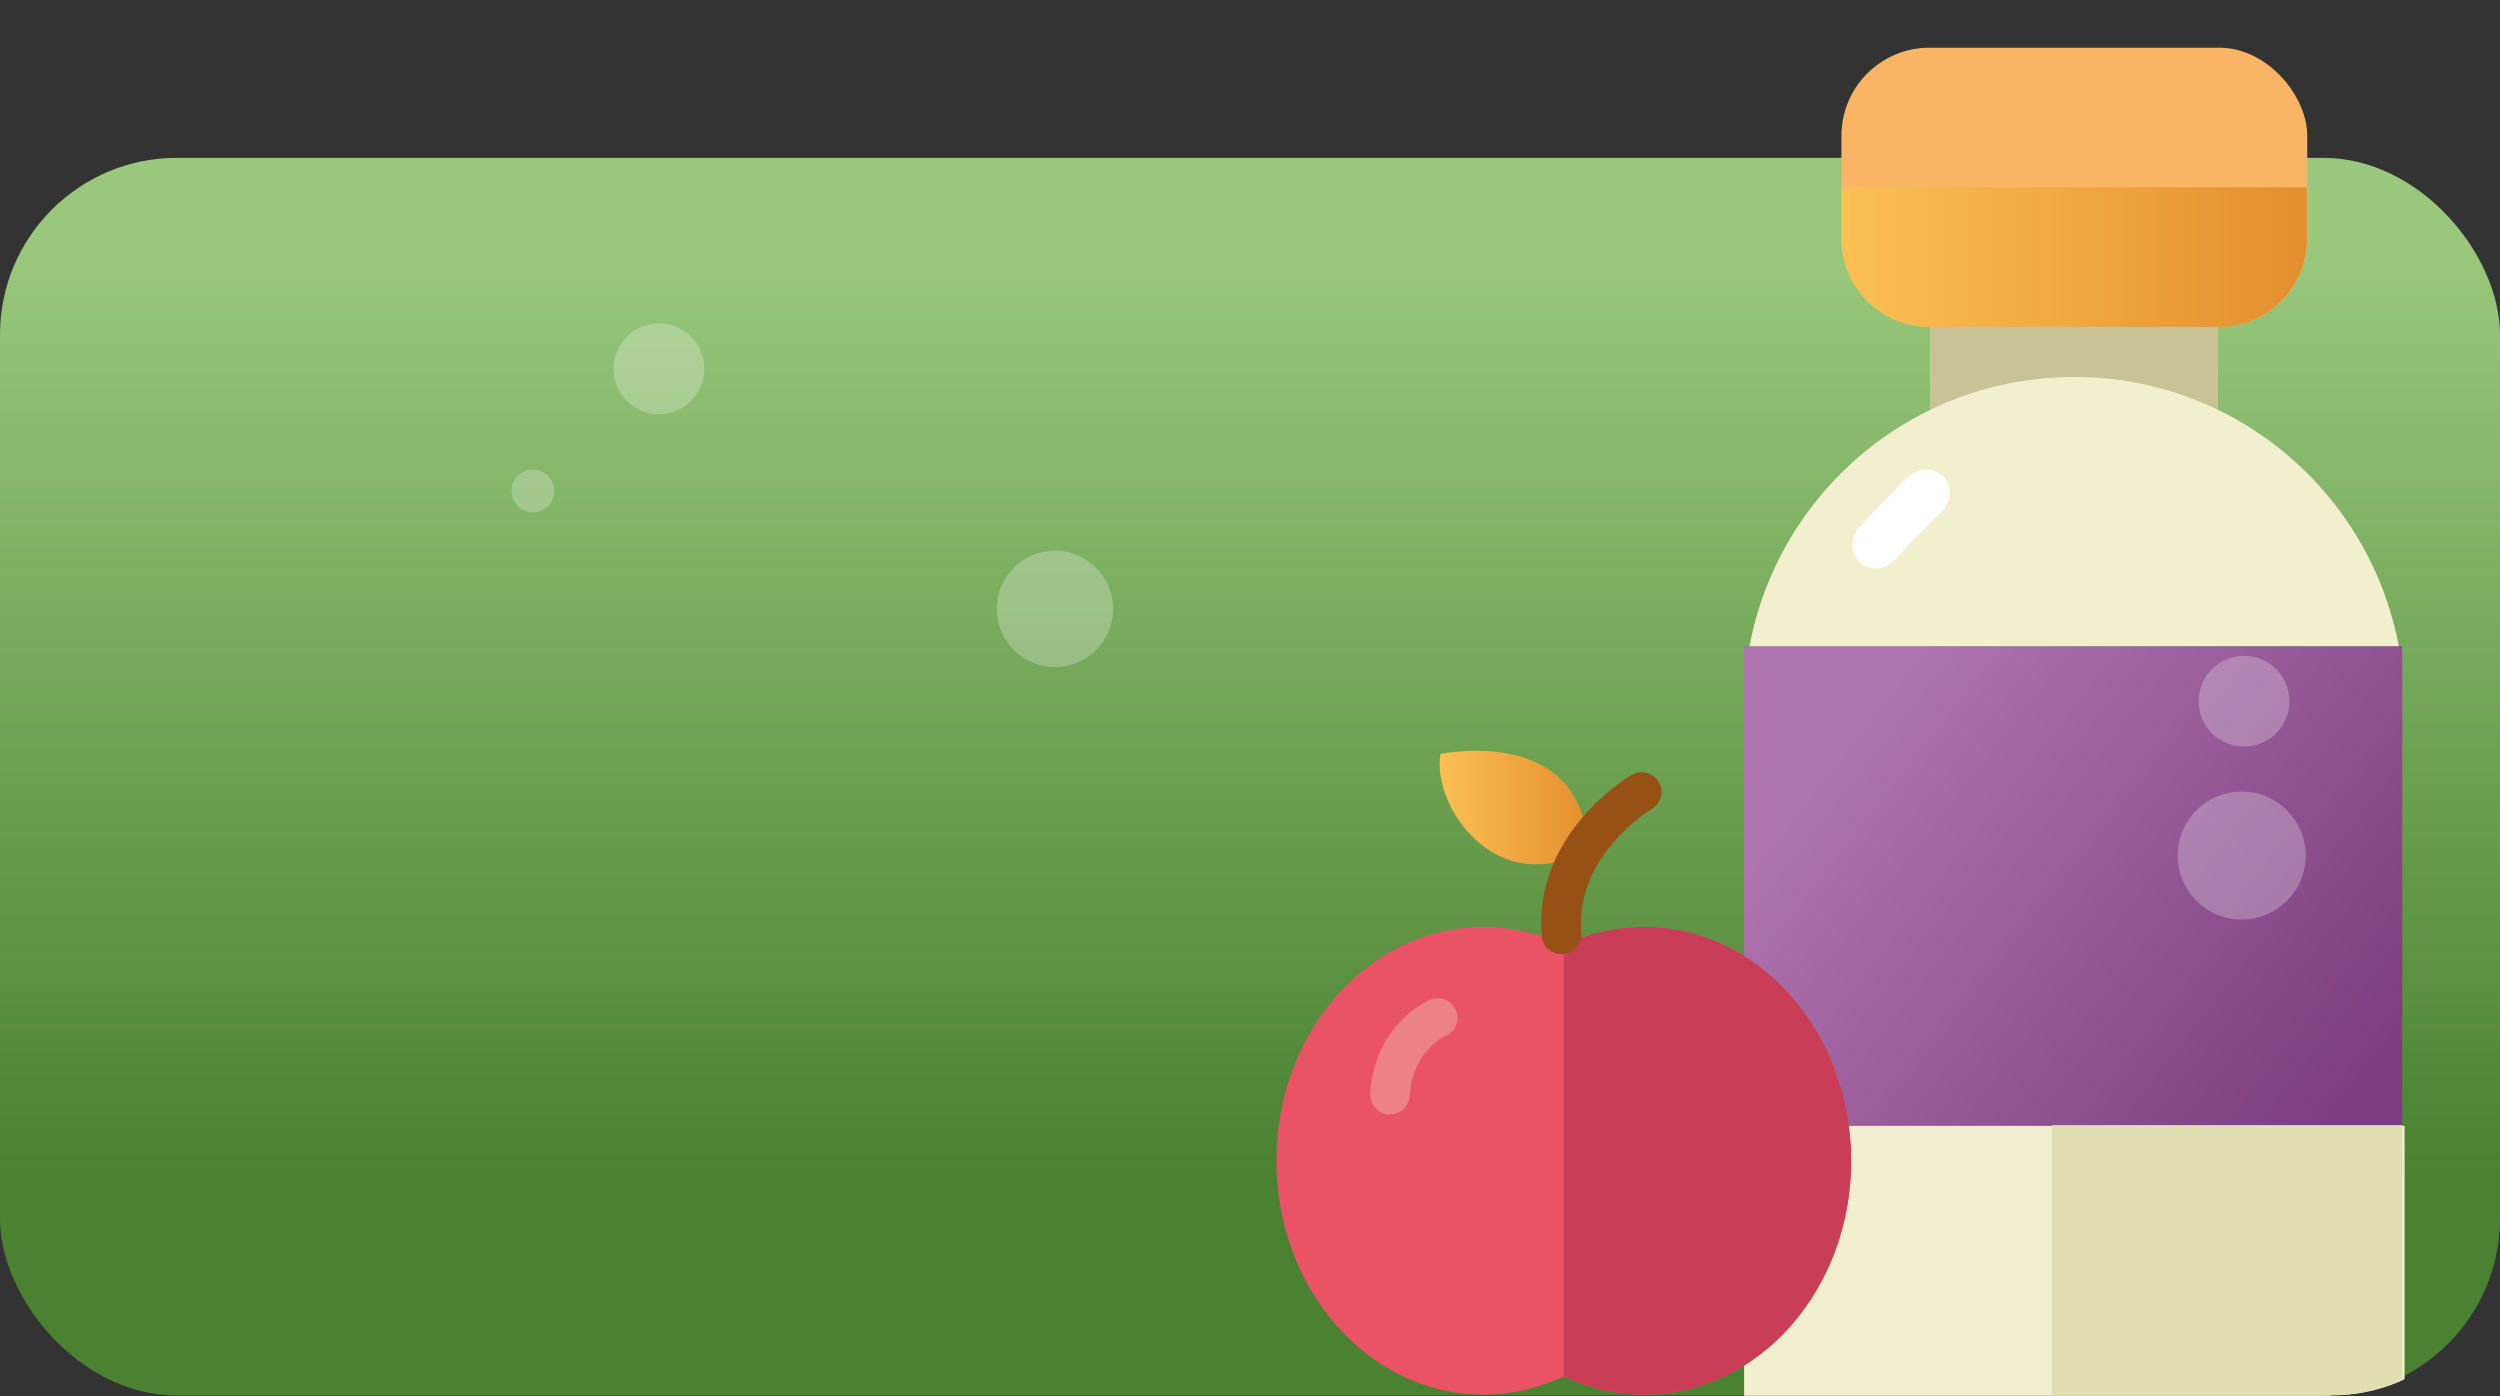
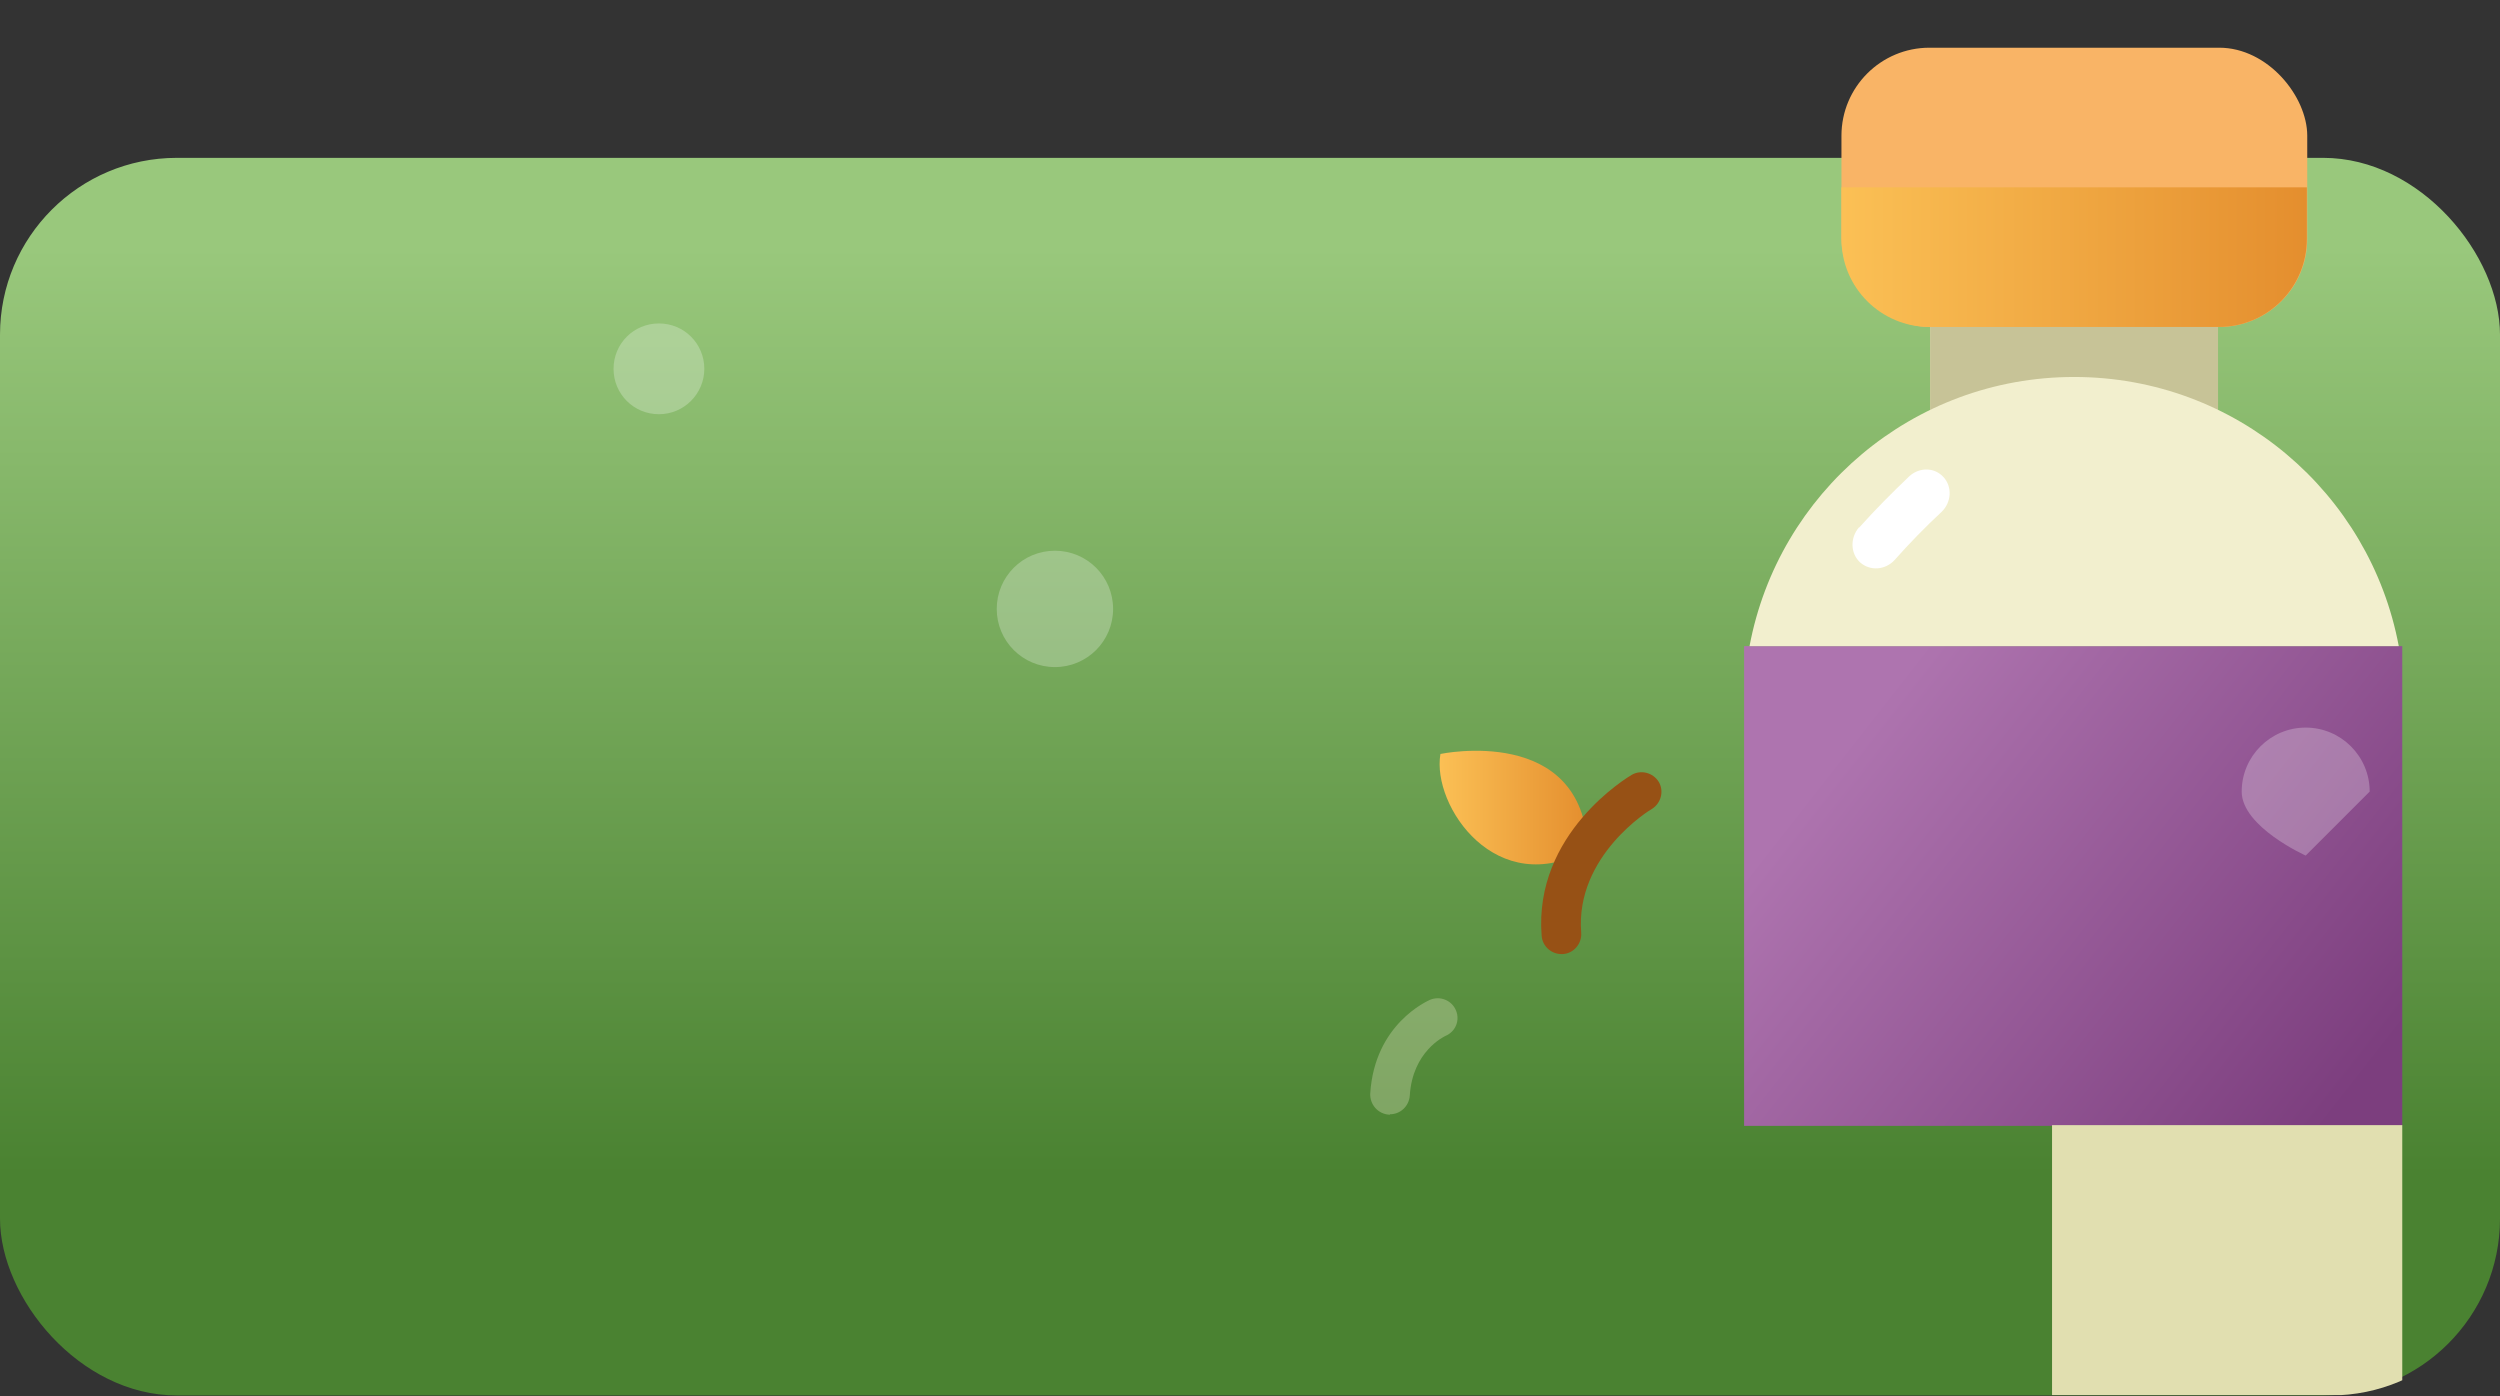
<svg xmlns="http://www.w3.org/2000/svg" xmlns:xlink="http://www.w3.org/1999/xlink" id="Layer_1" data-name="Layer 1" viewBox="0 0 64.46 36">
  <rect x="0" y="0" width="64.46" height="36" fill="#333333" stroke="none" />
  <defs>
    <style>
      .cls-1 {
        fill: none;
      }

      .cls-2 {
        fill: url(#New_Gradient_Swatch_6-2);
      }

      .cls-3 {
        fill: url(#linear-gradient-2);
      }

      .cls-4 {
        fill: url(#linear-gradient);
      }

      .cls-5 {
        fill: #e1dfb0;
      }

      .cls-6 {
        opacity: .25;
      }

      .cls-6, .cls-7 {
        fill: #fff;
      }

      .cls-8, .cls-9 {
        fill: #f2efce;
      }

      .cls-10 {
        fill: #f9b466;
      }

      .cls-11 {
        fill: #ca3d57;
      }

      .cls-12 {
        fill: url(#New_Gradient_Swatch_6);
      }

      .cls-13 {
        fill: #975115;
      }

      .cls-9 {
        opacity: .3;
      }

      .cls-14 {
        fill: #c7c397;
      }

      .cls-15 {
        clip-path: url(#clippath);
      }

      .cls-16 {
        fill: #ea5266;
      }
    </style>
    <linearGradient id="linear-gradient" x1="32.23" y1="6.38" x2="32.23" y2="30.31" gradientUnits="userSpaceOnUse">
      <stop offset="0" stop-color="#99c87c" />
      <stop offset="1" stop-color="#4a8231" />
    </linearGradient>
    <clipPath id="clippath">
      <path class="cls-1" d="M60.09,35.99H4.76c-2.52,0-4.56-2.04-4.56-4.56V8.64C.2,6.12,2.24,4.08,4.76,4.08h36.04l8.43-2.85h10.4l.46,2.85c2.52,0,4.56,2.04,4.56,4.56v22.78c0,2.52-2.04,4.56-4.56,4.56Z" />
    </clipPath>
    <linearGradient id="New_Gradient_Swatch_6" data-name="New Gradient Swatch 6" x1="47.48" y1="6.63" x2="59.49" y2="6.63" gradientUnits="userSpaceOnUse">
      <stop offset="0" stop-color="#fbc055" />
      <stop offset="1" stop-color="#e48e2e" />
    </linearGradient>
    <linearGradient id="linear-gradient-2" x1="48.05" y1="18.62" x2="60.49" y2="28.36" gradientUnits="userSpaceOnUse">
      <stop offset="0" stop-color="#ae74af" />
      <stop offset="1" stop-color="#7c3e7e" />
    </linearGradient>
    <linearGradient id="New_Gradient_Swatch_6-2" data-name="New Gradient Swatch 6" x1="37.12" y1="20.83" x2="40.94" y2="20.83" xlink:href="#New_Gradient_Swatch_6" />
  </defs>
  <g>
    <rect class="cls-4" x="0" y="4.07" width="64.46" height="31.91" rx="4.56" ry="4.56" />
    <g class="cls-15">
      <g>
        <rect class="cls-5" x="49.77" y="5.6" width="3.71" height="8.25" />
        <rect class="cls-14" x="49.77" y="5.6" width="7.42" height="8.25" />
        <rect class="cls-10" x="47.48" y="1.23" width="12.01" height="7.2" rx="2.27" ry="2.27" />
        <path class="cls-12" d="M47.48,4.83v1.33c0,1.26,1.02,2.27,2.27,2.27h7.46c1.26,0,2.27-1.02,2.27-2.27v-1.33h-12.01Z" />
        <rect class="cls-3" x="44.97" y="16.66" width="16.97" height="12.37" />
        <g>
-           <polygon class="cls-8" points="53.48 29.03 44.97 29.03 44.97 36.03 53.48 36.03 62 36.03 62 29.03 53.48 29.03" />
          <path class="cls-8" d="M61.85,16.66c-.74-3.95-4.2-6.94-8.37-6.94s-7.63,2.99-8.37,6.94h16.73Z" />
        </g>
-         <path class="cls-6" d="M59.45,22.06c0,.91-.74,1.65-1.65,1.65s-1.65-.74-1.65-1.65.74-1.65,1.65-1.65,1.65.74,1.65,1.65Z" />
-         <path class="cls-6" d="M59.03,18.08c0,.64-.52,1.17-1.17,1.17s-1.17-.52-1.17-1.17.52-1.17,1.17-1.17,1.17.52,1.17,1.17Z" />
+         <path class="cls-6" d="M59.45,22.06s-1.65-.74-1.65-1.65.74-1.65,1.65-1.65,1.65.74,1.65,1.65Z" />
        <path class="cls-6" d="M18.16,9.51c0,.64-.52,1.17-1.17,1.17s-1.17-.52-1.17-1.17.52-1.17,1.17-1.17,1.17.52,1.17,1.17Z" />
-         <path class="cls-6" d="M14.29,12.66c0,.3-.24.55-.55.55s-.55-.24-.55-.55.24-.55.55-.55.55.24.55.55Z" />
        <path class="cls-6" d="M28.7,15.7c0,.83-.67,1.5-1.5,1.5s-1.5-.67-1.5-1.5.67-1.5,1.5-1.5,1.5.67,1.5,1.5Z" />
        <polygon class="cls-5" points="57.42 29.01 52.91 29.01 52.91 35.97 57.42 35.97 61.94 35.97 61.94 29.01 57.42 29.01" />
      </g>
    </g>
    <path class="cls-7" d="M47.94,13.6c.42-.47.86-.91,1.29-1.32.23-.21.56-.23.79-.06.03.02.06.05.09.08.23.25.21.65-.05.9-.41.38-.82.8-1.21,1.24-.24.26-.63.29-.89.06-.25-.23-.26-.63-.03-.9Z" />
  </g>
  <g>
-     <path class="cls-16" d="M42.39,23.9c-.73,0-1.43.17-2.07.47-.64-.3-1.33-.47-2.07-.47-2.95,0-5.34,2.7-5.34,6.03s2.39,6.03,5.34,6.03c.73,0,1.43-.17,2.07-.47.64.3,1.33.47,2.07.47,2.95,0,5.34-2.7,5.34-6.03s-2.39-6.03-5.34-6.03Z" />
-     <path class="cls-11" d="M42.39,35.96c2.95,0,5.34-2.7,5.34-6.03s-2.39-6.03-5.34-6.03c-.73,0-1.43.17-2.07.47v11.12c.64.3,1.33.47,2.07.47Z" />
    <path class="cls-2" d="M37.14,19.44s3.69-.78,3.8,2.46c-2.35,1.34-4.03-1.12-3.8-2.46Z" />
    <path class="cls-13" d="M40.26,24.6c-.26,0-.49-.2-.51-.47-.21-2.64,2.22-4.09,2.32-4.15.24-.14.55-.06.7.18.14.24.06.55-.18.7-.03.01-1.98,1.2-1.82,3.19.02.28-.19.53-.47.55-.01,0-.03,0-.04,0Z" />
    <path class="cls-9" d="M35.84,28.74s-.02,0-.03,0c-.28-.02-.49-.26-.48-.54.11-1.8,1.48-2.39,1.54-2.42.26-.11.56.01.67.27.11.26-.01.55-.27.66-.04.02-.85.4-.92,1.54-.02.27-.24.48-.51.48Z" />
  </g>
</svg>